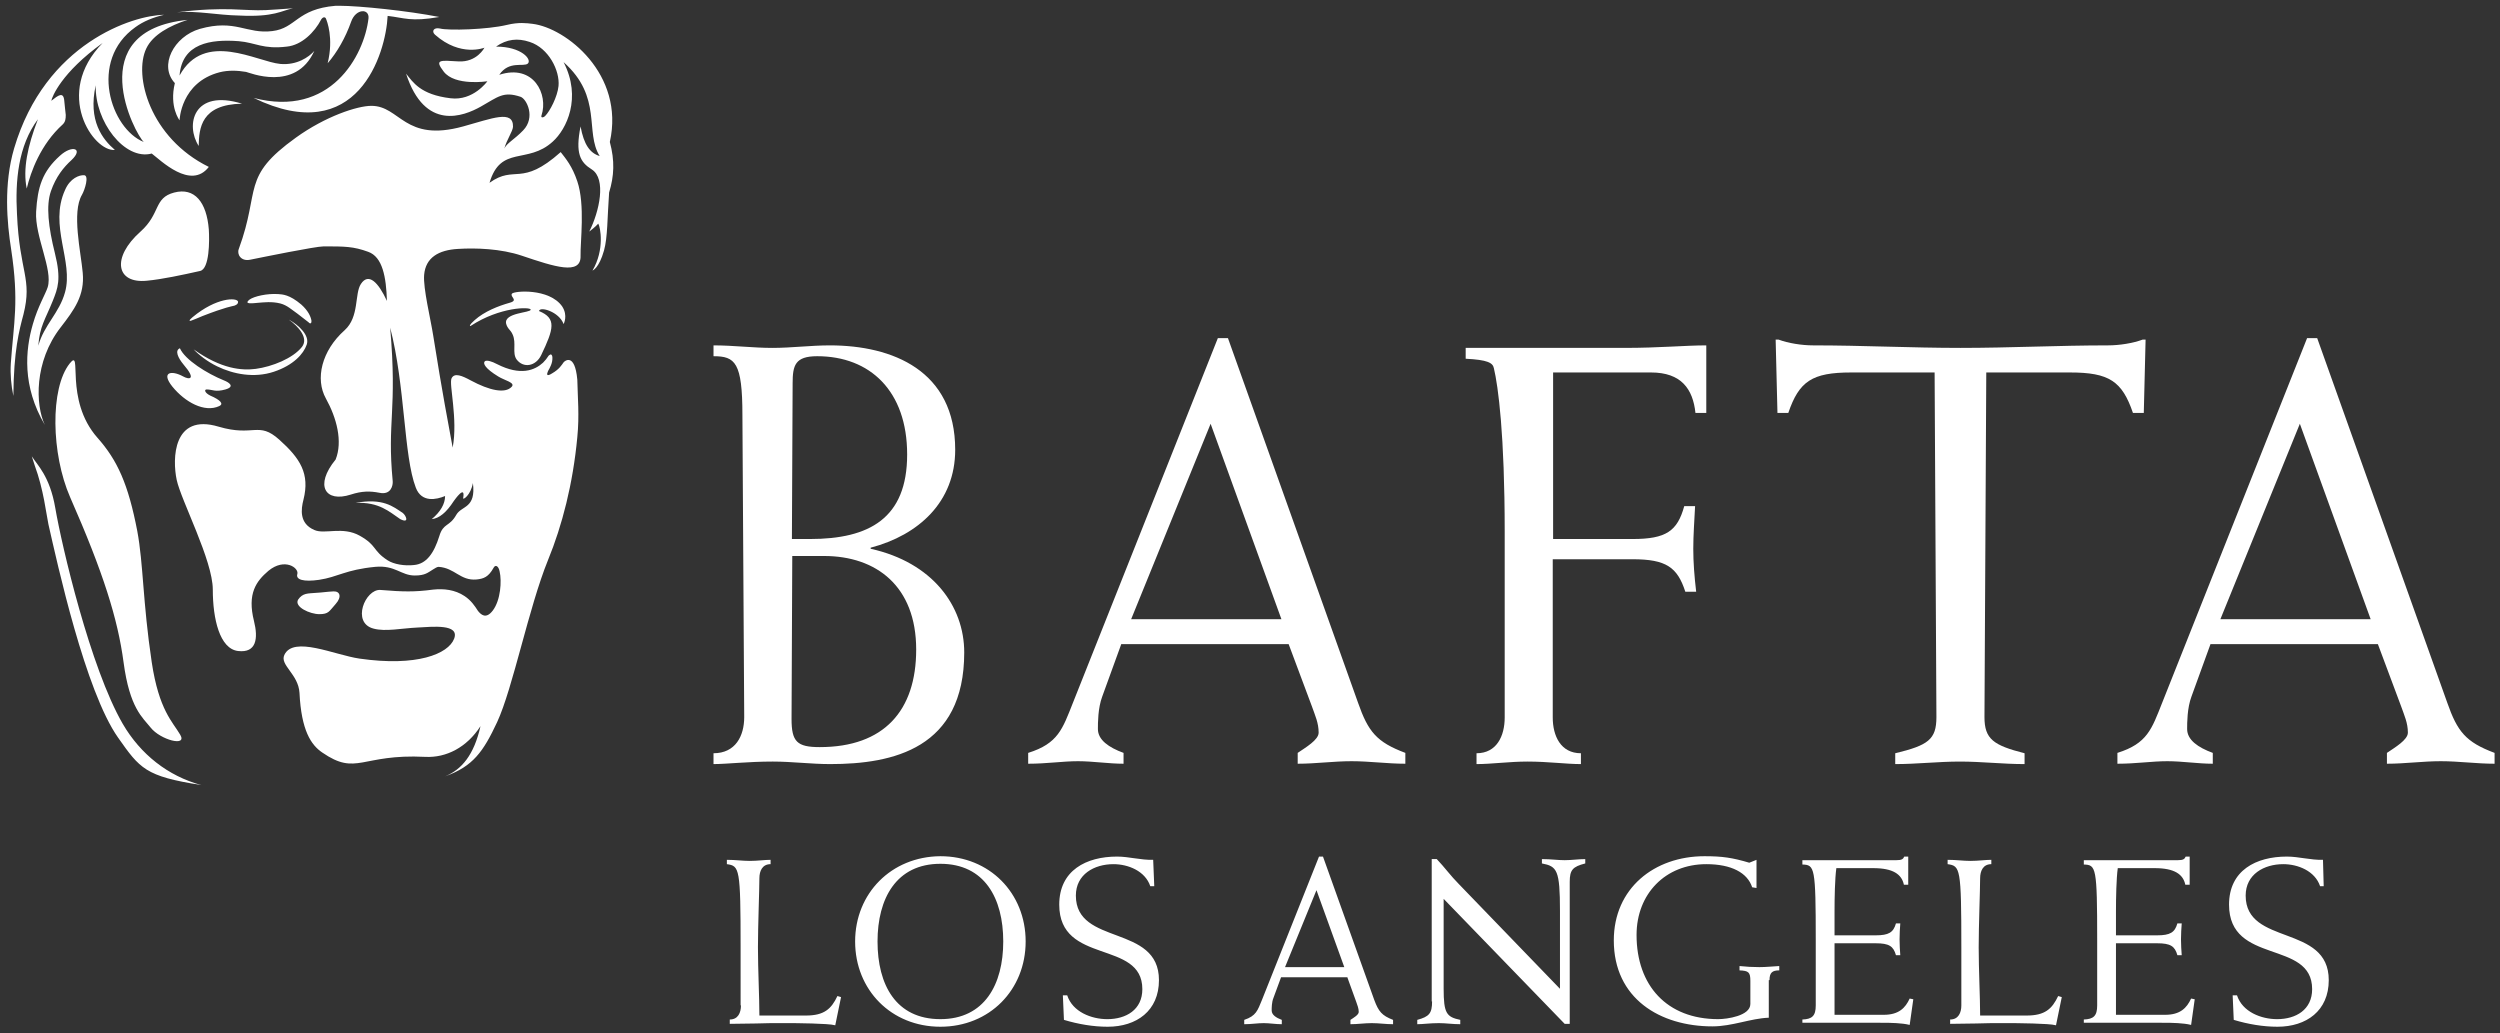
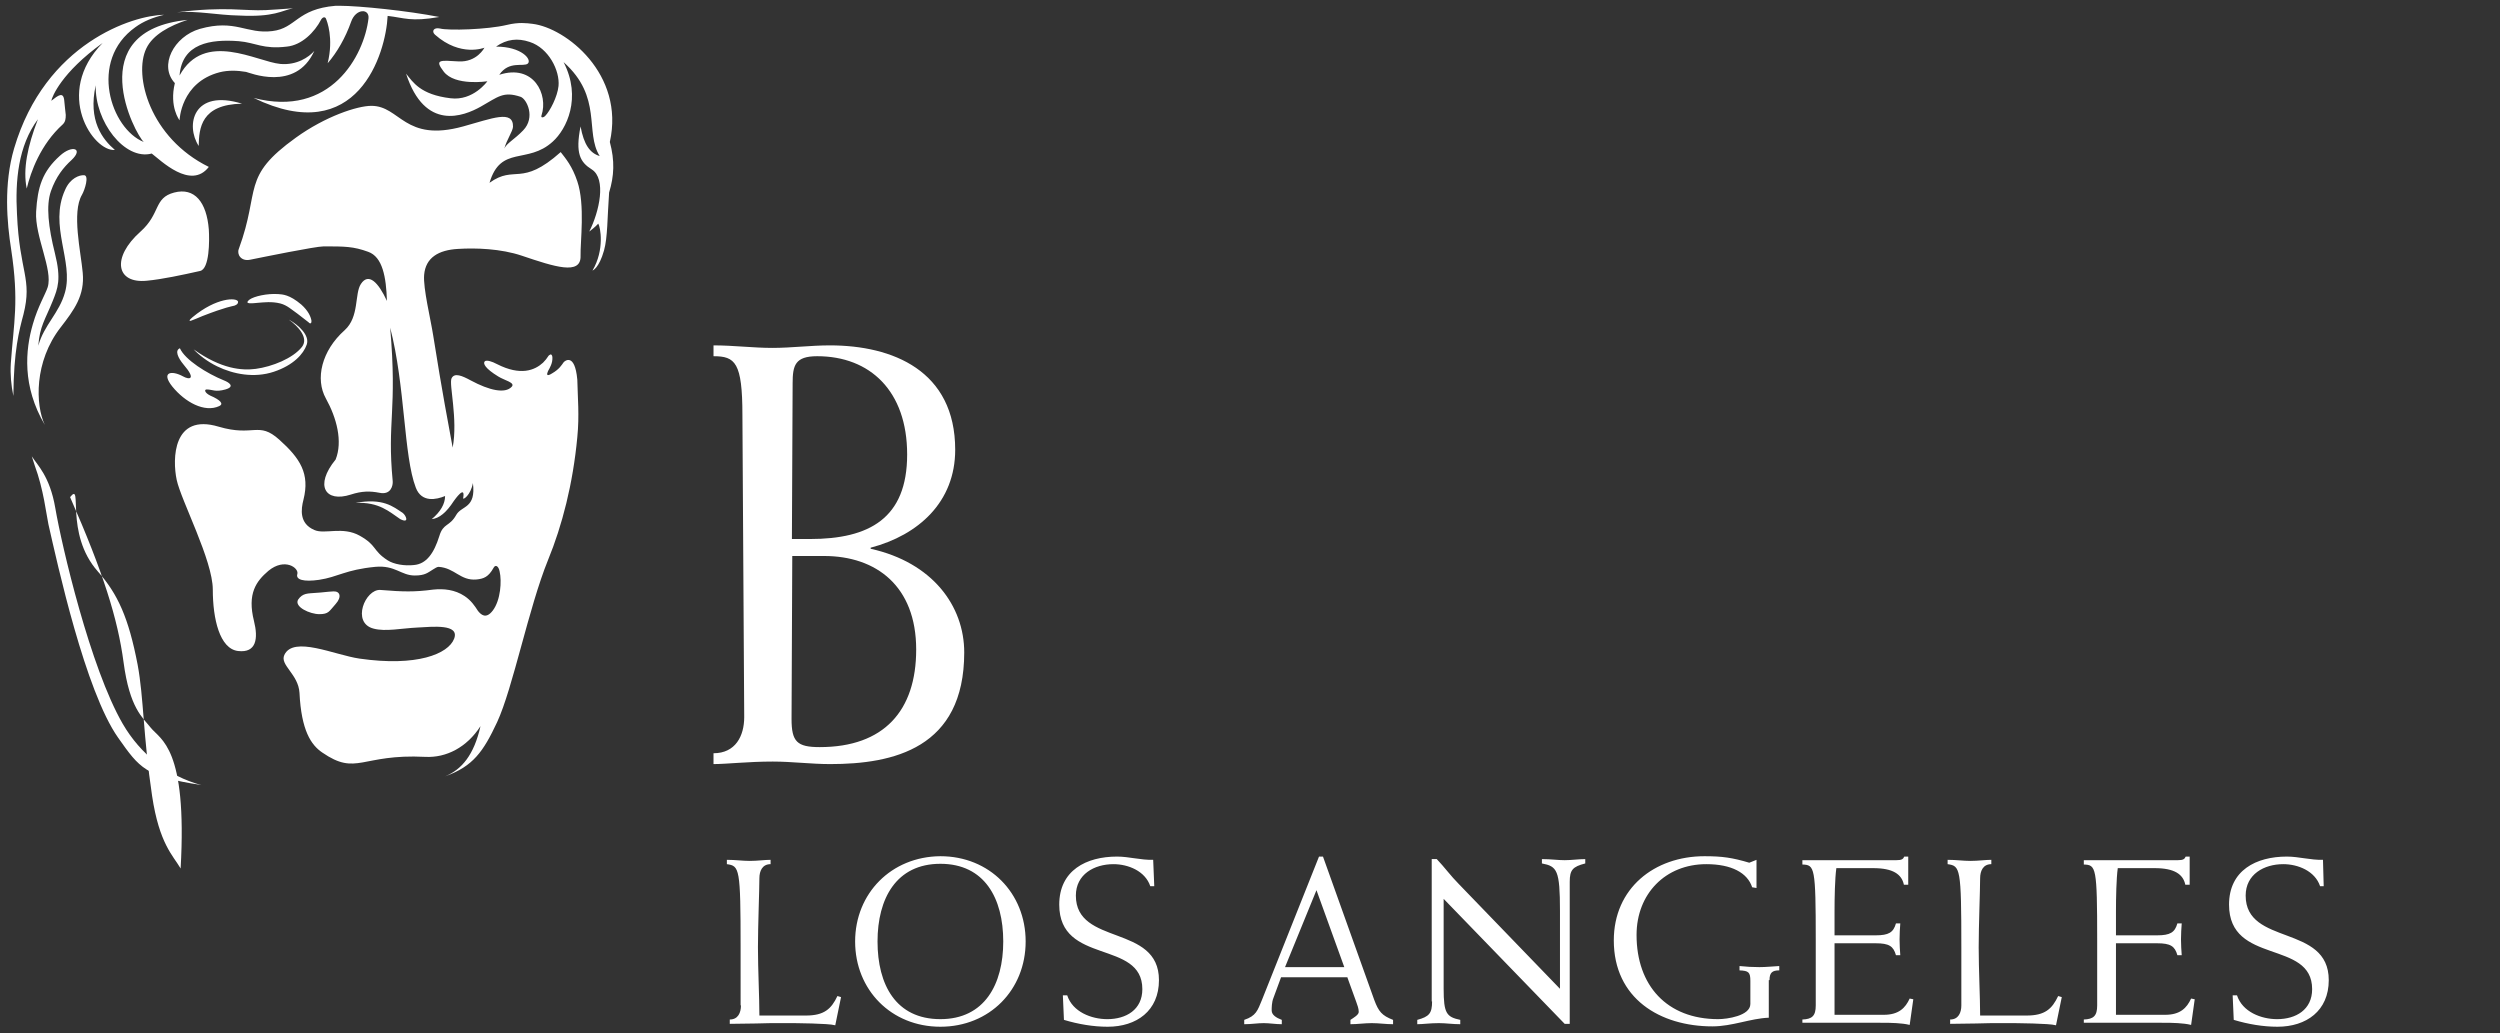
<svg xmlns="http://www.w3.org/2000/svg" version="1.1" id="Layer_1" x="0px" y="0px" width="692px" height="286px" viewBox="0 0 692 286" style="enable-background:new 0 0 692 286;" xml:space="preserve">
  <rect x="0" y="0" width="692" height="286" fill="#333333" stroke="none" />
  <style type="text/css">
	.st0{fill:#FFFFFF;}
</style>
  <g>
    <path class="st0" d="M643.2,245.3L643,238c-3.4,0.1-6.7-0.9-10-0.9c-8.5,0-16,3.8-16,13.3c0,16.8,23,9.6,23,23.4   c0,5.7-4.5,8.3-9.7,8.3c-4.4,0-9.6-2-11.1-6.6H618l0.3,6.8c4,1.2,8.1,1.9,12.1,1.9c8,0,14.2-4.4,14.2-12.9c0-15.6-23-9.4-23-23.4   c0-5.9,5.1-8.7,10.4-8.7c4.1,0,8.8,1.9,10.2,6.1H643.2z M606.2,237.1h-1.2c-0.3,0.7-0.7,1-2.2,1h-26v1.2c3.4,0.1,3.7,0.7,3.7,20.9   v18.1c0,2.9-1,3.8-3.7,3.9v0.9h21c2.1,0,3.7,0,5,0.1c1.4,0.1,2.5,0.2,3.7,0.5l1-7.1l-1-0.2c-1.2,2.6-3,4.5-7.2,4.5h-13.6v-19.8   h11.4c3.7,0,4.9,0.8,5.6,3.3h1.2c-0.1-1.4-0.2-2.9-0.2-4.4c0-1.5,0.1-3,0.2-4.4h-1.2c-0.7,2.5-2,3.3-5.6,3.3h-11.4v-6.6   c0-3.8,0.1-9.1,0.5-12h10.2c5.5,0,7.9,1.7,8.5,4.6h1.2V237.1z M542.9,278.3c0,2-0.8,3.9-3.1,3.9v1.2c2.4,0,4.8-0.1,7.2-0.1   c2.4-0.1,4.9-0.1,7.3-0.1c2.4,0,5.5,0,8.4,0.1c2.8,0.1,5.3,0.2,6.4,0.5l1.6-7.8l-1-0.3c-1.7,3.6-3.7,5.4-8.7,5.4h-12.9   c0-5.1-0.4-12.7-0.4-18.9c0-6,0.4-15.9,0.4-19.1c0-2,0.8-3.9,3.1-3.9v-1.2c-1.6,0-3.6,0.3-5.8,0.3c-2,0-3.9-0.3-6.3-0.3v1.2   c3.5,0.5,3.8,1,3.8,23V278.3z M528.3,237.1h-1.2c-0.3,0.7-0.7,1-2.2,1h-26v1.2c3.4,0.1,3.7,0.7,3.7,20.9v18.1c0,2.9-1,3.8-3.7,3.9   v0.9h21c2.1,0,3.7,0,5,0.1c1.4,0.1,2.5,0.2,3.7,0.5l1-7.1l-1-0.2c-1.2,2.6-3,4.5-7.2,4.5h-13.6v-19.8h11.4c3.7,0,4.9,0.8,5.6,3.3   h1.2c-0.1-1.4-0.2-2.9-0.2-4.4c0-1.5,0.1-3,0.2-4.4h-1.2c-0.7,2.5-2,3.3-5.6,3.3h-11.4v-6.6c0-3.8,0.1-9.1,0.5-12h10.2   c5.5,0,7.9,1.7,8.5,4.6h1.2V237.1z M489.8,271.3c0-2.1,0.8-2.7,2.7-2.7v-1.2c-1.8,0.1-3.7,0.3-5.5,0.3c-1.8,0-3.7-0.1-5.5-0.3v1.2   c2.5,0.1,3,0.5,3,2.9v6.4c0,3.3-6.5,4.2-8.9,4.2c-14.2,0-22.6-9.3-22.6-23.3c0-11.4,8-19.6,19.3-19.6c7,0,11.4,2.4,12.7,6.4   l1.2,0.2V238l-2,0.8c-4.7-1.4-7.5-1.8-12.4-1.8c-13.9,0-25.1,8.9-25.1,23.3c0,16.1,12.8,23.8,27.3,23.8c5.5,0,10.5-2.2,15.6-2.4   V271.3z M396.4,277.2c0,3.3-0.8,4.2-4.1,5.1v1.2c1.6,0,3.5-0.3,6-0.3c1.9,0,3.8,0.3,5.9,0.3v-1.2c-3.8-0.8-4.6-1.8-4.6-8.6v-24.9   l33.5,34.6h1.4v-39.3c0-3.3,0.8-4.2,4.3-5.1v-1.2c-1.9,0-3.8,0.3-5.7,0.3s-3.8-0.3-6.3-0.3v1.2c4.2,0.8,5,1.8,5,13.2v21.5l-28-29   c-2.2-2.2-4-4.7-6.1-6.9h-1.4V277.2z M364.4,246.4l7.7,21.3h-16.4L364.4,246.4z M372.9,270.4l2.5,6.9c0.3,0.9,0.7,1.8,0.7,2.8   c0,0.8-1.4,1.6-2.3,2.2v1.2c2,0,3.9-0.3,5.9-0.3c2,0,3.9,0.3,5.9,0.3v-1.2c-3.1-1.2-4-2.3-5.2-5.5l-14.2-39.7h-1.1l-15.8,39.7   c-1.2,2.9-1.6,4.4-4.9,5.5v1.2c2,0,3.7-0.3,5.4-0.3c1.6,0,3.3,0.3,5,0.3v-1.2c-1.6-0.6-2.8-1.4-2.8-2.6c0-0.7,0-2.3,0.5-3.5   l2.1-5.7H372.9z M319.5,245.3l-0.3-7.3c-3.4,0.1-6.7-0.9-10-0.9c-8.5,0-16,3.8-16,13.3c0,16.8,23,9.6,23,23.4   c0,5.7-4.5,8.3-9.7,8.3c-4.4,0-9.6-2-11.1-6.6h-1.2l0.3,6.8c4,1.2,8.1,1.9,12.1,1.9c8,0,14.2-4.4,14.2-12.9c0-15.6-23-9.4-23-23.4   c0-5.9,5.1-8.7,10.4-8.7c4.1,0,8.8,1.9,10.2,6.1H319.5z M242.9,260.6c0-11.9,5.2-21.5,17.4-21.5c12.2,0,17.4,9.5,17.4,21.5   c0,11.9-5.2,21.5-17.4,21.5C248,282.1,242.9,272.6,242.9,260.6 M236.7,260.6c0,13.4,10,23.6,23.6,23.6c13.6,0,23.6-10.2,23.6-23.6   c0-13.4-10-23.6-23.6-23.6C246.7,237.1,236.7,247.3,236.7,260.6 M205.1,278.3c0,2-0.8,3.9-3.1,3.9v1.2c2.4,0,4.8-0.1,7.2-0.1   c2.4-0.1,4.9-0.1,7.3-0.1c2.4,0,5.5,0,8.3,0.1c2.8,0.1,5.3,0.2,6.4,0.5l1.6-7.8l-1-0.3c-1.7,3.6-3.7,5.4-8.7,5.4h-12.9   c0-5.1-0.4-12.7-0.4-18.9c0-6,0.4-15.9,0.4-19.1c0-2,0.8-3.9,3.1-3.9v-1.2c-1.6,0-3.6,0.3-5.8,0.3c-2,0-3.9-0.3-6.3-0.3v1.2   c3.5,0.5,3.8,1,3.8,23V278.3z" />
    <path class="st0" d="M219.2,149.2h5c16.4,0,26.9-5.7,26.9-23.4c0-17.6-10.3-27.2-24.9-27.2c-6.1,0-6.8,2.5-6.8,7.5L219.2,149.2z    M219.1,199c0,6.3,1.5,7.8,7.8,7.8c17.8,0,26.7-10.1,26.7-27c0-17.6-11.1-25.9-25.5-25.9h-8.8L219.1,199z M205.5,114.9   c0-14.6-2-16.3-8-16.3v-3c5.6,0,10.9,0.7,16.3,0.7c5.3,0,10.6-0.7,15.9-0.7c17.4,0,34.7,7,34.7,28.9c0,14.4-10.1,23.6-23.4,27.1   v0.3c17.1,3.8,25.9,15.8,25.9,28.7c0,26.6-19.7,30.9-37.1,30.9c-5.3,0-10.6-0.7-15.9-0.7c-6.8,0-12.8,0.7-16.4,0.7v-3   c6.1,0,8.5-4.8,8.5-10L205.5,114.9z" />
-     <path class="st0" d="M313.1,171.4h41.6l-19.6-54.1L313.1,171.4z M310.4,178.2l-5.3,14.6c-1.2,3.2-1.2,7.3-1.2,9c0,3,3,5.1,7.1,6.6   v3c-4.1,0-8.5-0.7-12.6-0.7c-4.3,0-8.6,0.7-13.8,0.7v-3c8.3-2.6,9.5-6.6,12.4-13.9l40.1-100.9h2.8l36,100.9   c2.8,8,5.1,10.9,13.1,13.9v3c-5,0-9.9-0.7-14.9-0.7c-5,0-9.9,0.7-14.9,0.7v-3c2.2-1.5,5.8-3.6,5.8-5.6c0-2.7-1-4.8-1.8-7.1   l-6.5-17.4H310.4z" />
-     <path class="st0" d="M429.8,149.2h22.1c9.3,0,12.4-2.2,14.3-9.1h3c-0.2,4.1-0.5,8-0.5,11.8c0,3.8,0.3,7.6,0.8,11.9h-3   c-2.2-6.8-5.3-9-14.6-9h-22.1v43.8c0,5.1,2.2,9.9,7.8,9.9v3c-4.1,0-9.1-0.7-14.8-0.7c-5,0-9.9,0.7-14.1,0.7v-3   c5.6,0,7.8-4.8,7.8-9.9v-51.4c0-26.9-1.8-40.3-3-45.3c-0.3-1.5-1.8-2.3-7.8-2.6v-3h44c9.6,0,16.9-0.7,22.6-0.7v18.7h-3   c-0.7-6.6-3.9-11.2-12.3-11.2h-27.1V149.2z" />
-     <path class="st0" d="M512.4,103.1c-10.8,0-14.4,2.4-17.4,11.2h-3L491.5,94h0.8c2.7,1,6.4,1.6,9.6,1.6c13.6,0,27.2,0.7,40.8,0.7   c13.6,0,27.2-0.7,40.8-0.7c3.2,0,6.9-0.6,9.6-1.6h0.8l-0.5,20.3h-3c-3-8.8-6.6-11.2-17.4-11.2h-23.2l-0.5,95.4   c0,6.1,2.5,7.8,11.1,10v3c-6,0-11.9-0.7-17.9-0.7c-6,0-11.9,0.7-17.9,0.7v-3c9.1-2.2,11.4-3.8,11.4-10l-0.5-95.4H512.4z" />
-     <path class="st0" d="M614.6,171.4h41.6l-19.6-54.1L614.6,171.4z M611.9,178.2l-5.3,14.6c-1.2,3.2-1.2,7.3-1.2,9c0,3,3,5.1,7.1,6.6   v3c-4.1,0-8.4-0.7-12.6-0.7c-4.3,0-8.6,0.7-13.8,0.7v-3c8.3-2.6,9.5-6.6,12.4-13.9l40.1-100.9h2.8l36,100.9   c2.8,8,5.1,10.9,13.1,13.9v3c-5,0-9.9-0.7-14.9-0.7c-5,0-9.9,0.7-14.9,0.7v-3c2.2-1.5,5.8-3.6,5.8-5.6c0-2.7-1-4.8-1.8-7.1   l-6.5-17.4H611.9z" />
  </g>
  <g>
    <path class="st0" d="M40.7,77.7c4.2-0.4,9.8-1.6,14.7-2.7c2.6-0.6,2.6-8.3,2.4-11.5c-0.6-7.5-3.9-11.7-9.6-10.2   c-5.7,1.5-3.7,5.8-9.3,10.8C30.8,71.3,32.1,78.6,40.7,77.7 M55,40.4c0.1-4.9,0.6-11.5,12-11.7C53.4,24.5,51.3,34.7,55,40.4    M53.3,87.8c-1.1,0.9-0.9,1.1-0.5,1c0.3-0.1,2.6-1,3.2-1.3c6.7-2.6,8.2-2.7,8.9-2.9c0.8-0.3,1-0.6,1-1.1   C65.6,82.3,59.9,82.3,53.3,87.8 M66.2,4.3c9.7,0.5,11.8-1.4,14.9-2c-2.8,0.2-5.5,0.4-7.5,0.5c-6,0.3-10.9-1.1-24.6,0.6   C54.4,2.9,60.2,4.2,66.2,4.3 M110.8,143.7c2.6,1.3,1.6-1,0.7-1.7c-2.7-1.8-5.5-4.2-13.1-2.8C105,138.9,107.8,141.7,110.8,143.7    M34,200.4c-9-15.5-16.9-49.3-18.7-59.8c-1.5-8.8-5-11.9-6.5-14.3c0.3,0.8,0.5,1.7,0.8,2.5c2.5,6.8,3.2,13.5,3.8,16.3   c2.5,11,10.2,46.2,19.3,59.1c6,8.5,7.5,10.7,23,13.1C46.5,214.8,38.9,208.8,34,200.4 M55.3,8c-7.2,2.1-11.4,10.2-6.9,15   c-1.6,6.6,1.3,10.3,1.3,10.3s0.3-10.5,11.1-13.3c2.4-0.6,4.9-0.5,7.3-0.1c0.7,0.1,13.7,5.7,18.9-5.8c-1.5,1.7-4.8,4-9.4,3.6   c-6.5-0.6-21-9.4-27.9,3.2c0.7-8.9,8.5-10.1,16.4-9.5c4.7,0.4,6.7,2.3,13.3,1.5c4.1-0.4,7.7-4,9.5-7.5c0.5-0.8,1.1-0.7,1.3-0.3   c0.3,0.7,2.2,5.4,0.5,12.4c2.6-3,4.9-7,6.5-11.5c1.3-3.7,5.1-3.7,4.8-0.9c-1.2,10.3-10.5,27.6-31.8,22c28.8,14,36.6-12.3,37.1-22.7   c4.5,0.5,6.4,1.7,14.3,0.3c0,0,0,0,0,0C113,3,99.4,1.6,94,1.6c-0.4,0-0.7,0-1.1,0C82.1,2.5,82,7.8,75.4,8.6   C68.2,9.5,65.2,5.2,55.3,8 M53.6,96.7c1.4,1.5,3.8,3.4,6.5,4.7c4.5,2.2,10.3,3.3,15.7,1.5c5.4-1.8,8.2-4.9,9.1-7.5   c0.9-2.6-2.3-5.4-4.7-6.8c-0.1,0-0.1-0.1-0.2-0.1c2.5,1.8,5.5,5,3.6,7.5c-2.5,3.2-8.3,5.5-12.8,6.1C67,102.6,61.3,102.2,53.6,96.7    M154.6,23.8c-0.3,3-2.4,7-3.7,8.3c-0.5,0.5-1.3,0.6-1-0.2c1.9-5.7-2.1-14.3-11.7-11.2c2.7-4,6.7-2.1,7.9-3.1   c1.2-1.1-1.7-4.7-8.8-4.7c3-2.1,6-2.4,9.3-1.3C151.9,13.3,155,19.6,154.6,23.8 M137.6,100.8c-1.5-0.8-2.9-1.2-3.4-0.8   c-0.6,0.6,0.1,2,3.7,4.2c1.7,1.1,4.9,1.7,3.7,2.9c-1.8,1.9-6.1,1-11.3-1.8c-2.4-1.3-4.5-2.2-5.3-0.6c-0.8,1.6,1.8,11.2,0.3,19.2   c-3.5-18.7-4.4-25.1-5.4-31.1c-0.7-4.5-2.8-13-2.5-16.7c0.4-4.8,4-6.9,9.4-7.2c4.8-0.3,11.8-0.1,17.7,1.9c8.9,3,16.4,5.5,16.2,0   c-0.1-3.8,1.3-14.1-0.9-20.6c-1.4-4.2-3.2-6.3-4.6-8.1c-11,9.8-12.6,3.4-19.7,8.5c3.1-10.5,10.5-5,17.5-11.4c3.8-3.4,8.1-12.1,3-22   c10.9,9.7,5.8,19.4,10,26c-2.7-0.8-4.4-3.2-5.3-8.2c-1.5,7.5-0.1,9.9,3.1,11.9c4.1,2.6,2.1,11.7-0.7,17.2c0.5-0.4,1.6-1.2,2.5-2.2   c0.6,1,1.8,7.2-1.6,13c0,0,1.8-0.6,3.2-5.6c1-3.6,0.9-9,1.4-16c1.4-4.6,1.6-8.8,0.2-14c4.2-18.8-12.2-31.6-21.4-32.7   c-1.7-0.2-3.8-0.5-7.1,0.3c-5.4,1.3-16.2,1.6-18.5,1c-1.8-0.4-2.4,0.8-1.4,1.7c7.1,6.3,13.7,3.6,13.7,3.6s-2.1,4.1-7.2,3.8   c-5.1-0.3-6.7-0.6-4.1,2.8c3.1,4.1,12.1,2.7,12.1,2.7s-3.9,5.5-10.2,4.7c-8.4-1-10.4-4.5-12.3-6.8c5.2,16,15.9,11.8,20.7,9.1   c4.8-2.7,6.2-4.3,11-2.7c1.7,0.6,4.2,5.7,0.7,9.3c-2.4,2.5-4.5,3.5-5.2,5c0.7-2.5,2.3-4.7,2.4-6c0.1-4.8-5.8-2.3-13.8-0.1   c-16.3,4.5-17.4-5.7-25.4-5.7c-3.9,0-12.7,2.9-20.9,8.8c-15.3,11-9.7,14.2-15.8,30.8c-0.6,1.5,0.6,3.5,3.1,3   c3.5-0.7,18.1-3.7,20.4-3.7c5.8,0,8.2,0,12.3,1.5c4,1.4,5,7,5.2,13.6c-2.4-5.2-5.1-7.9-7.2-4.7c-1.8,2.7-0.4,9.1-4.5,12.8   c-6.4,5.7-8.2,13.5-5.2,18.9c3,5.4,4.7,11.9,2.7,16.9c-5.9,7.2-2.9,12,4.2,9.7c3.1-1,5.3-1,7.9-0.5c3.2,0.7,3.8-2,3.7-3.2   c-1.6-16.8,1.3-19.3-0.7-42.5c4.2,16.2,3.7,35.5,7.1,44.3c1.6,4.2,5.7,3.3,8.1,2.3c0,2.2-1.3,4.4-3.7,6.4c2.1-0.2,4.1-1.9,6.1-5   c0.3-0.4,3.3-4.7,2.6-0.8c-0.1,0.6,2.1-0.8,2.7-4.2c0.9,7.1-3.1,6.2-4.6,8.8c-1.9,3.4-3.6,2.2-4.7,5.9c-1.5,4.8-3.6,7.7-7,8   c-2.6,0.3-5.6-0.2-7.3-1.3c-4.2-2.7-2.9-4.1-7.7-6.8c-4.8-2.7-9.7-0.3-12.6-1.6c-4.2-1.8-3.7-5.7-3-8.4c1.8-7.2-0.9-11.4-6.7-16.6   c-5.8-5.2-7-0.7-16.8-3.6c-12.7-3.8-12.8,9-11.6,14.7c1.2,5.7,10,22.3,10,30.4c0,8.1,1.9,16.4,7,17c5.1,0.6,5.6-3.5,4.4-8.3   c-1.9-7.6,0.6-11,4-13.9c4.5-3.7,8.5-0.8,8,0.9c-0.5,1.6,1.8,2.2,6,1.6c5.3-0.8,7.3-2.8,15.6-3.6c5.5-0.5,7.1,2.4,10.9,2.4   c2.9,0,3.6-0.8,5.1-1.7c0.4-0.2,1-0.7,1.5-0.7c4.5,0.3,6,3.9,10.5,3.5c2-0.2,3.3-0.7,4.7-3.2c0.5-1,1.4-0.6,1.7,1   c0.6,2.6,0.3,7.9-1.9,10.8c-1.9,2.5-3.3,1.1-4.1,0.1c-0.9-1.4-1.9-2.9-3.7-4.1c-2.7-1.8-5.8-2.1-8.7-1.8c-5.2,0.7-8.4,0.6-14.6,0.1   c-4.2-0.3-8.1,9.1-1.9,10.7c3.3,0.9,7.8-0.1,12.2-0.3c4-0.2,11.7-1.1,10.1,3.1c-1.6,4.2-10.3,7.8-26.2,5.5c-6.9-1-18.3-6.4-20.8-1   c-1.3,2.8,3.9,5.3,4.2,10.5c0.5,10.4,3.2,14.4,6.3,16.5c9.6,6.6,10.7,0.3,28.5,1.2c5.8,0.3,11.5-2.6,15.3-8.5   c-1.8,8-5.2,12-9.8,13.9c7.8-2.8,10.6-6.9,14.4-15c4.4-9.5,8.7-31.6,14.1-44.9c3.9-9.5,6.9-21.1,8.1-34c0.6-6,0.1-11,0-15.9   c-0.7-7.7-3.6-5.1-3.8-4.8c-0.5,0.7-1.2,1.9-3.1,3c-1.7,1.1-1.6,0.3-1.2-0.6c0.5-0.9,1.3-2.2,1.2-3.8c0-0.5-0.3-1-0.7-0.7   c-0.7,0.4-0.4,0.7-1.9,2.2C148,102.5,144.1,104.1,137.6,100.8 M10.5,33c-2.9,7.5-4.2,13.9-3.1,19.2c1.1-4.6,3.8-12.2,10-17.8   c0.7-0.7,0.8-1.5,0.8-2.6c-0.1-1.2-0.3-2.4-0.4-3.8c-0.2-2.8-1.7-1.6-3.6-0.1c0.2-1.1,2.8-7.8,14.2-16c-13.7,14-2.5,30.2,3.4,29.6   c-3.4-2.9-7.5-8.1-5.3-17.9c-0.3,10,8,20.9,15.5,18.9c2.4,1.8,10.8,10.2,15.8,3.7c-16.3-8-20.9-25.3-17.3-32.8   c1.8-3.8,6.5-6.3,11.4-7.9c-29.6,3-14.5,31.7-12.1,33.8c-9.1-3.6-15.4-22.5-2.3-31.8c2.2-1.6,4.9-2.7,7.9-3.4   c-8.5,0.1-32.9,7.8-41.5,37c-2.9,9.9-2,20.4-0.8,28C5.3,83.6,3.8,89.2,3,100.5c-0.2,3.2,0.1,6.2,0.7,9.1   c0.1-12.6,1.6-18.1,2.8-22.6C9,77,5.4,75.5,4.7,59.2C4.2,50.1,5,40.4,10.5,33 M71.6,83.8c1.4-0.1,3.6-0.4,6,0.2   c1.9,0.5,3.1,1.7,4.7,2.8c1.2,0.9,2.3,1.8,3.1,2.4c0.6,0.7,0.9,0.1,0.8-0.5c-0.2-1.1-0.9-2.7-2.8-4.4c-3.3-2.8-5.2-2.8-6.4-2.9   c-3.1-0.2-6.6,0.6-7.9,1.5C67.2,84.4,70.2,83.9,71.6,83.8 M57.2,107.8c1.6,0,2.4,0.8,5.2,0c2.8-0.8,0.9-2-0.4-2.5   c-4.7-1.9-10.8-5.7-12.2-8.9c-1.5,0.6-0.5,2.7,1,4.5c3.7,4.3,1.5,4.2-0.1,3.3c-3.3-1.8-6.2-1.2-3,2.8c3.5,4.3,8.9,7.3,13,5.4   c1.3-0.6,0.3-1.7-2.5-2.9C56.6,108.7,56.5,107.8,57.2,107.8 M88.4,170c2.6,0,2.7-0.8,4.5-2.8c1.8-2,1.2-3.6-0.6-3.5   c-2,0.1-2.9,0.3-4.8,0.4c-2.3,0.2-3.7,0-5,1.9C81.4,168,85.8,170,88.4,170 M9.1,89.7c-2.1,7.2-3,17.2,3.3,27.9   c-2.6-5.5-3-17.5,4.4-27c3.7-4.8,6.7-8.8,6.1-15.1c-0.5-5.7-3.1-16.7-0.2-21.6c0.8-1.4,2-5.3,0.6-5.4c-1.3-0.1-3.9,0.8-5.3,4.1   c-4.5,9.9,2.4,19.7,0,28.3c-1.6,5.8-5.8,9-7.4,14.8c0.4-5.4,1.9-7.2,4-12.4c1.4-3.5,2.4-6,0.6-13.2c-1.8-7.2-2.5-13.2-1.1-17.2   c1.4-4,3.5-6.6,5.7-8.6c3.4-3.2,0.2-4.3-3.2-1.2c-4.9,4.4-6.2,8.7-6.6,15.5c-0.4,6.8,4.7,16.1,3.2,20.9   C12.6,81.4,10.5,84.8,9.1,89.7" />
-     <path class="st0" d="M156,89.7c-1.2-3.4-6.6-5-6.8-3.6c4.9,2,4.1,4.9,0.6,12.2c-1.5,3.1-4.9,3.7-6.8,1.2c-1.3-1.8,0-4.5-1.1-6.9   c-0.6-1.4-1.4-1.5-1.8-3c-0.7-3.1,6.9-3,6.8-3.9c-0.1-0.8-8.5-0.8-16.6,4.5c-0.4,0.2-0.4-0.3,1.1-1.6c2.7-2.4,6.5-3.9,9.7-4.8   c2.5-0.7,0-1.6,0.6-2.5c0.5-0.8,10.3-1.6,13.9,3.5C157.3,87.4,156,89.7,156,89.7" />
-     <path class="st0" d="M41.7,201.4c-2.2-2.8-5.8-5.3-7.5-18.1c-1.6-12-5.6-24.8-14.8-45.7c-5.2-11.9-5.6-30.1-0.1-37   c3.7-4.6-1.7,10,7.7,20.6c5.5,6.2,8.5,12.8,11,25.8c1.7,9.1,1.5,19.6,4,36.3c2,13.3,5.8,16.5,7.9,20.1   C51.9,206.8,44.4,204.8,41.7,201.4" />
+     <path class="st0" d="M41.7,201.4c-2.2-2.8-5.8-5.3-7.5-18.1c-1.6-12-5.6-24.8-14.8-45.7c3.7-4.6-1.7,10,7.7,20.6c5.5,6.2,8.5,12.8,11,25.8c1.7,9.1,1.5,19.6,4,36.3c2,13.3,5.8,16.5,7.9,20.1   C51.9,206.8,44.4,204.8,41.7,201.4" />
  </g>
</svg>